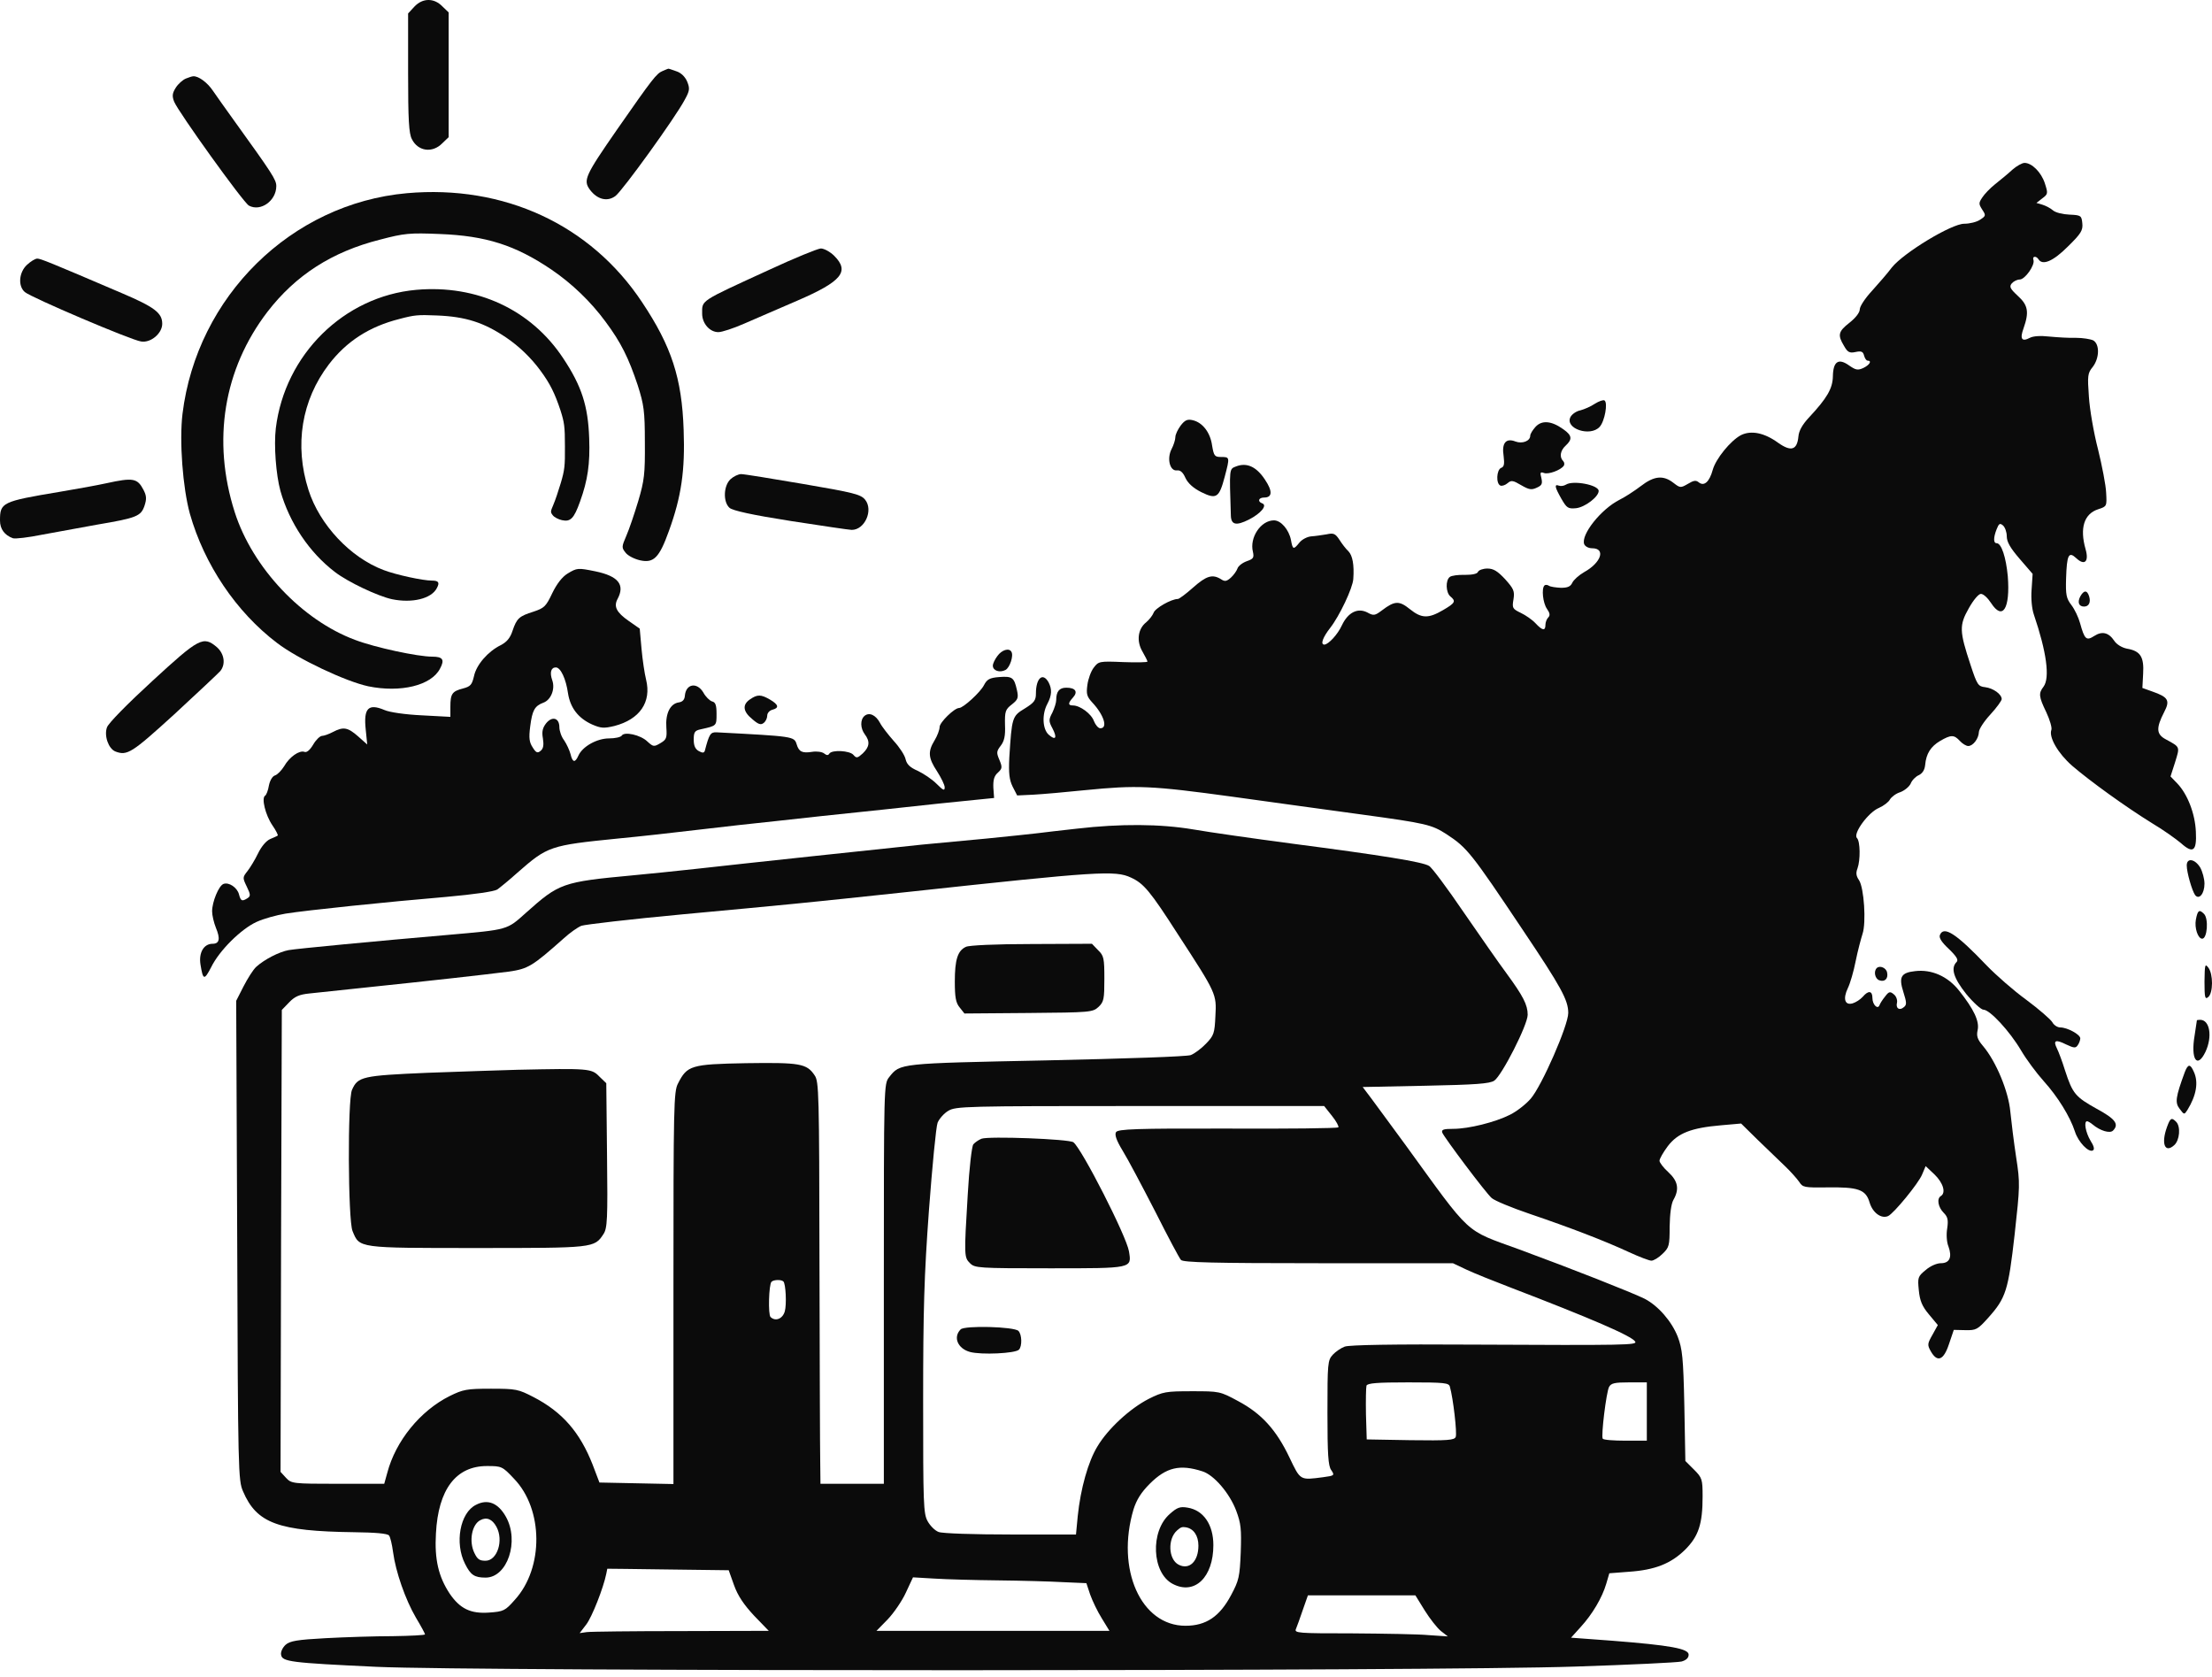
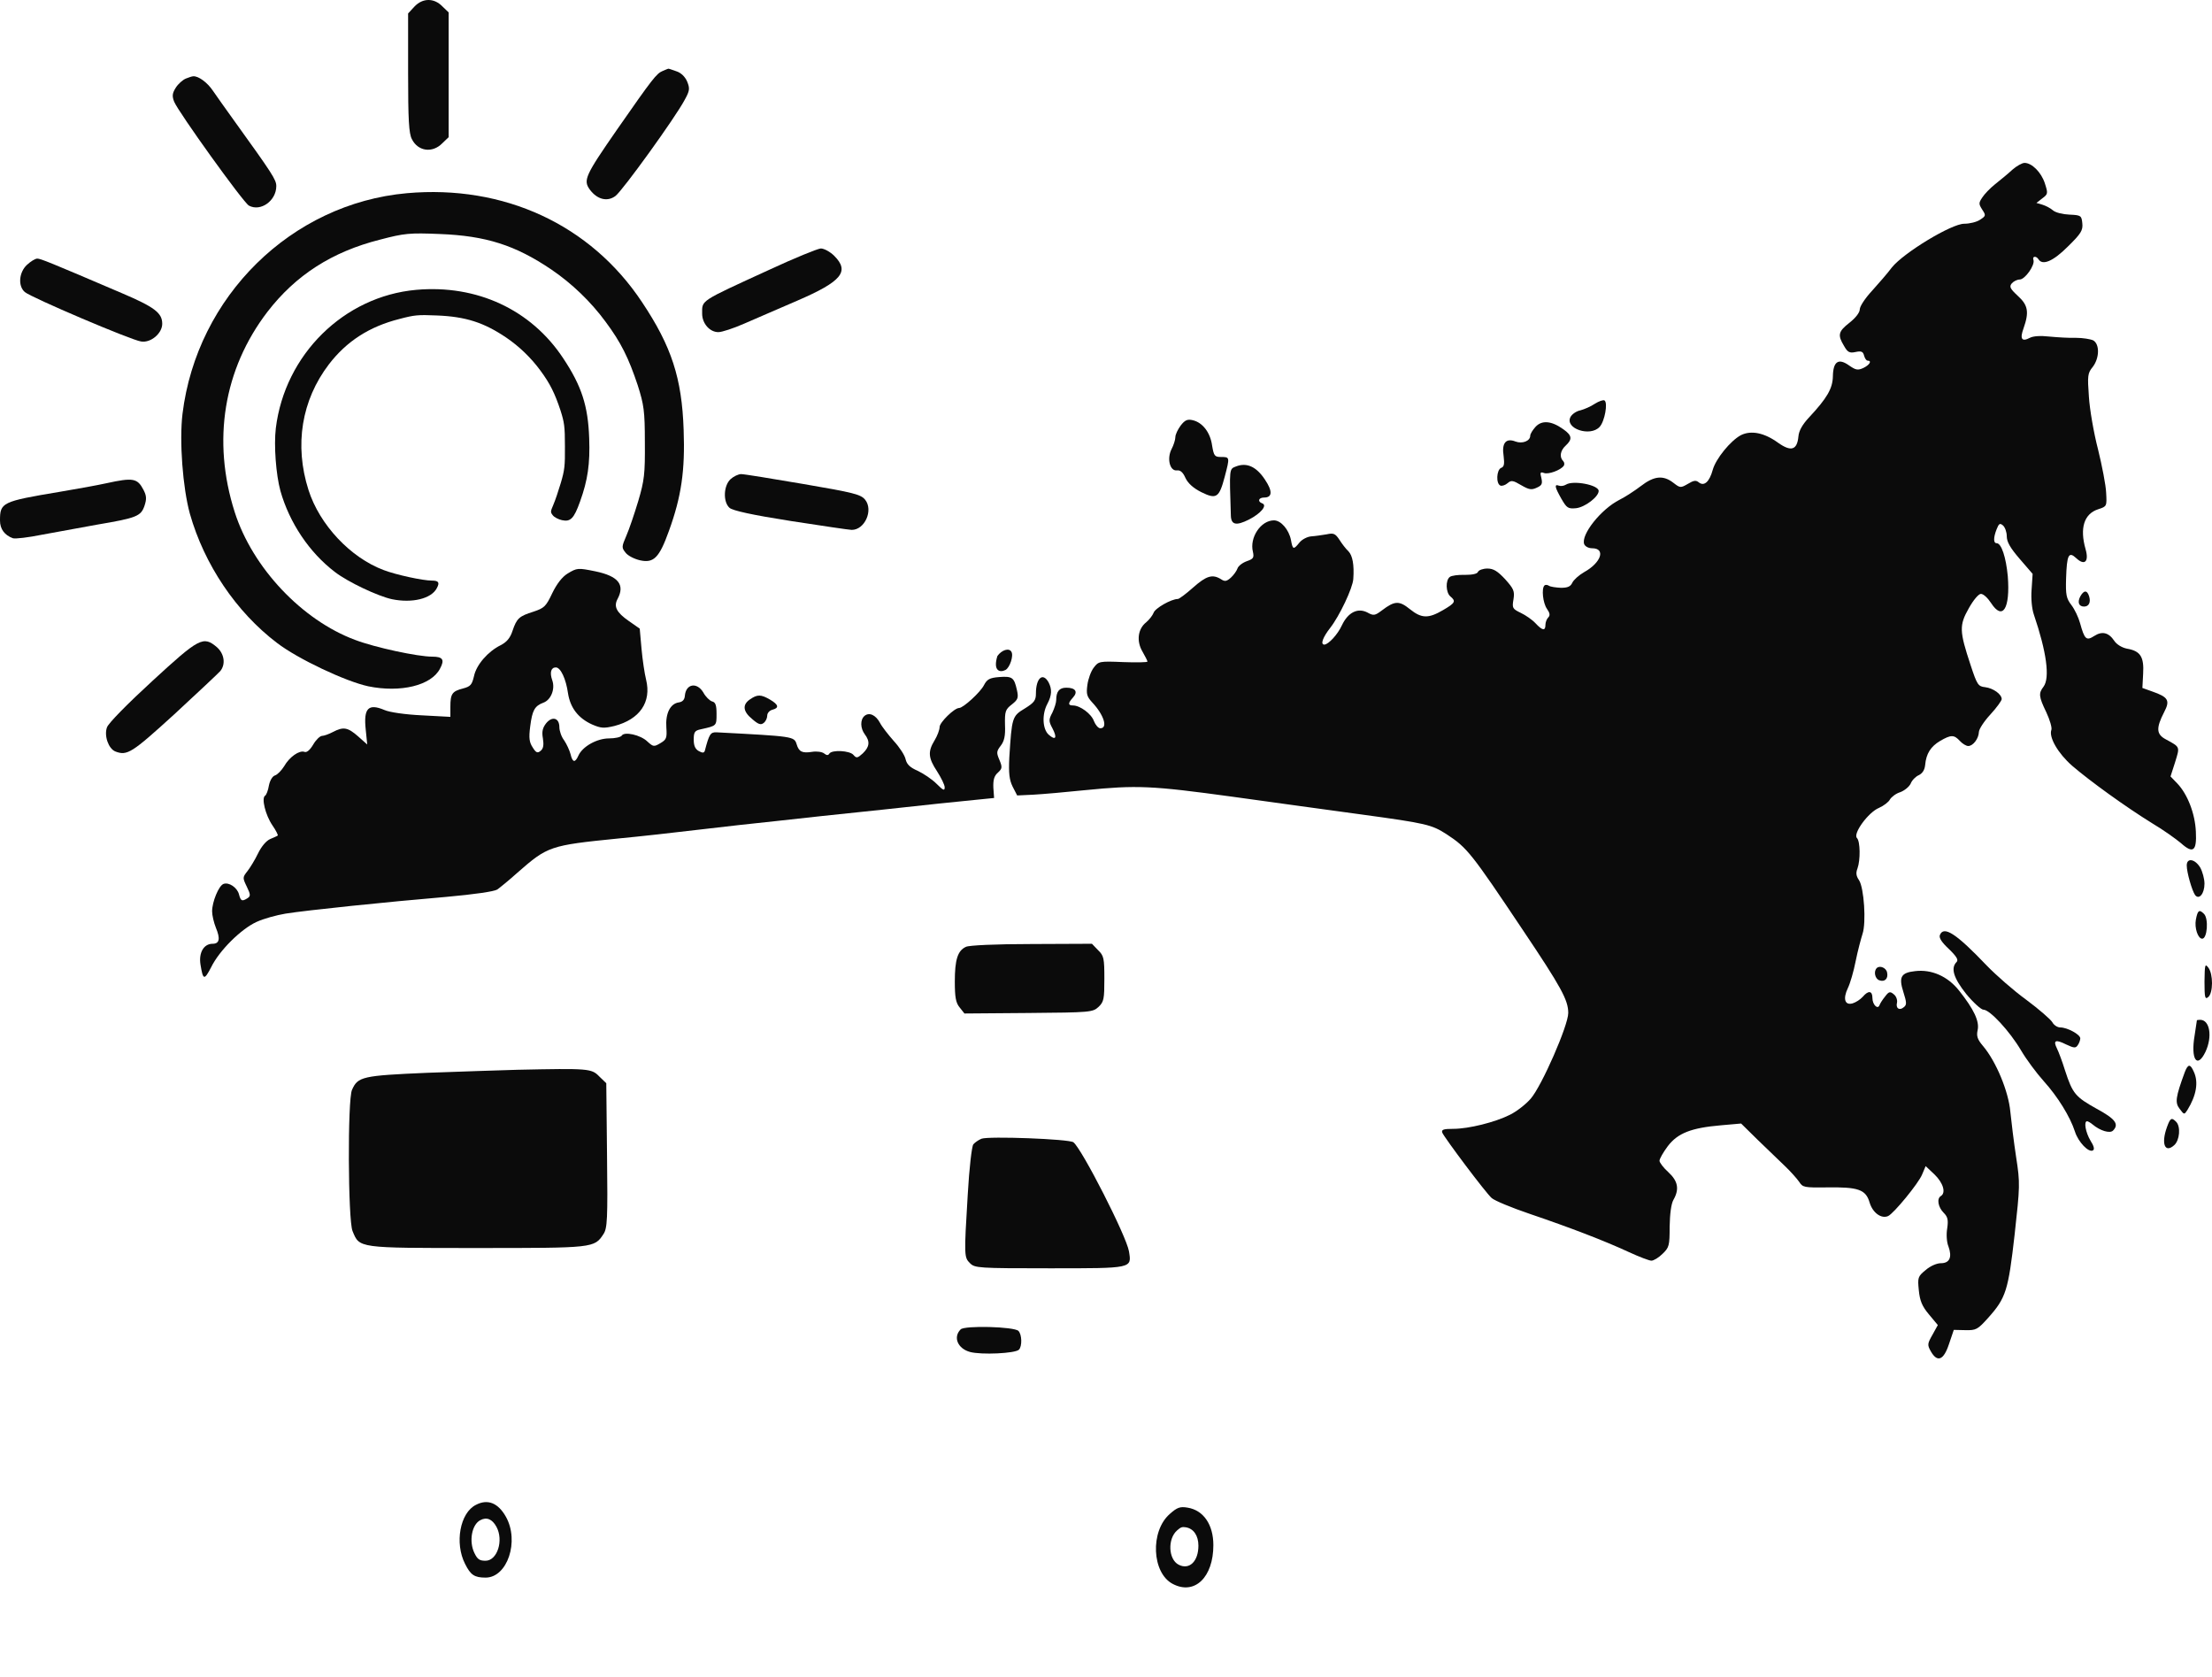
<svg xmlns="http://www.w3.org/2000/svg" width="153" height="116" viewBox="0 0 153 116" fill="none">
  <path d="M28.666 0.456L28.228 0.93V5.032C28.228 8.293 28.281 9.24 28.491 9.626C28.912 10.467 29.911 10.608 30.595 9.906L31.033 9.486V5.173V0.859L30.595 0.439C30.016 -0.158 29.227 -0.14 28.666 0.456Z" fill="#0B0B0B" />
  <path d="M45.831 4.91C45.41 5.085 45.147 5.418 42.693 8.942C40.466 12.151 40.326 12.466 40.799 13.115C41.308 13.799 42.009 13.974 42.57 13.553C43.061 13.185 46.708 8.136 47.357 6.908C47.707 6.277 47.725 6.12 47.532 5.646C47.392 5.313 47.111 5.032 46.778 4.927C46.48 4.822 46.234 4.734 46.217 4.752C46.199 4.752 46.042 4.822 45.831 4.91Z" fill="#0B0B0B" />
  <path d="M12.851 5.435C12.641 5.523 12.325 5.803 12.168 6.049C11.922 6.435 11.887 6.627 12.045 7.031C12.325 7.732 16.831 14.009 17.217 14.219C18.024 14.658 19.111 13.886 19.111 12.869C19.111 12.431 18.848 12.027 16.183 8.328C15.622 7.557 14.973 6.627 14.728 6.277C14.342 5.698 13.711 5.242 13.36 5.277C13.29 5.277 13.062 5.347 12.851 5.435Z" fill="#0B0B0B" />
  <path d="M139.19 11.738C138.892 12.019 138.349 12.457 137.998 12.738C137.648 13.018 137.244 13.439 137.104 13.667C136.859 14.035 136.859 14.105 137.104 14.491C137.367 14.894 137.367 14.929 136.964 15.192C136.736 15.35 136.245 15.473 135.859 15.473C134.983 15.473 131.686 17.472 130.862 18.489C130.564 18.892 129.933 19.611 129.477 20.119C129.004 20.628 128.636 21.189 128.636 21.399C128.636 21.61 128.355 21.978 127.934 22.311C127.145 22.924 127.093 23.17 127.549 23.924C127.794 24.362 127.934 24.432 128.338 24.345C128.741 24.257 128.864 24.309 128.934 24.59C128.986 24.783 129.091 24.941 129.179 24.941C129.495 24.941 129.319 25.239 128.881 25.449C128.495 25.625 128.355 25.589 127.899 25.274C127.163 24.748 126.795 24.993 126.777 26.028C126.76 26.869 126.374 27.536 125.111 28.886C124.673 29.359 124.428 29.78 124.393 30.183C124.305 31.13 123.884 31.253 122.99 30.621C122.026 29.92 121.114 29.745 120.413 30.095C119.694 30.481 118.677 31.726 118.466 32.497C118.239 33.322 117.87 33.655 117.502 33.357C117.309 33.199 117.152 33.216 116.748 33.462C116.24 33.76 116.205 33.742 115.749 33.392C115.048 32.848 114.416 32.901 113.487 33.62C113.049 33.953 112.4 34.373 112.014 34.566C110.734 35.215 109.332 36.986 109.577 37.635C109.647 37.792 109.875 37.915 110.121 37.915C111.085 37.915 110.752 38.914 109.577 39.563C109.209 39.774 108.841 40.107 108.753 40.3C108.63 40.563 108.438 40.65 107.964 40.65C107.614 40.633 107.245 40.58 107.14 40.51C107.035 40.44 106.895 40.422 106.825 40.492C106.614 40.703 106.719 41.702 107 42.105C107.21 42.404 107.228 42.561 107.088 42.702C106.982 42.807 106.895 43.035 106.895 43.21C106.895 43.648 106.684 43.613 106.211 43.105C105.983 42.859 105.527 42.544 105.194 42.386C104.615 42.105 104.58 42.053 104.686 41.439C104.773 40.878 104.703 40.72 104.107 40.054C103.581 39.493 103.3 39.318 102.88 39.318C102.582 39.318 102.284 39.423 102.231 39.546C102.178 39.686 101.845 39.756 101.319 39.756C100.863 39.739 100.39 39.809 100.285 39.896C99.969 40.124 100.004 40.983 100.32 41.246C100.723 41.58 100.653 41.702 99.811 42.193C98.794 42.789 98.321 42.772 97.515 42.123C96.778 41.527 96.463 41.544 95.586 42.211C95.095 42.579 95.007 42.596 94.569 42.351C93.903 42.018 93.237 42.351 92.816 43.245C92.518 43.894 91.886 44.56 91.606 44.578C91.308 44.578 91.501 44.069 92.009 43.42C92.64 42.614 93.57 40.668 93.605 40.037C93.675 39.055 93.552 38.424 93.272 38.126C93.096 37.968 92.816 37.599 92.64 37.319C92.36 36.898 92.237 36.846 91.764 36.951C91.448 37.003 90.975 37.074 90.712 37.091C90.431 37.109 90.063 37.301 89.888 37.512C89.467 38.038 89.414 38.02 89.292 37.337C89.151 36.635 88.608 35.986 88.117 35.986C87.205 35.986 86.416 37.179 86.662 38.161C86.749 38.564 86.697 38.651 86.241 38.809C85.943 38.914 85.645 39.142 85.592 39.318C85.54 39.476 85.329 39.774 85.136 39.949C84.838 40.212 84.716 40.23 84.453 40.054C83.856 39.686 83.436 39.826 82.524 40.633C82.033 41.071 81.559 41.422 81.472 41.422C81.016 41.422 79.876 42.07 79.789 42.386C79.719 42.561 79.491 42.859 79.28 43.035C78.702 43.491 78.597 44.332 79.017 45.051C79.21 45.384 79.368 45.7 79.368 45.752C79.368 45.805 78.614 45.822 77.685 45.787C76.037 45.717 75.984 45.735 75.651 46.173C75.458 46.419 75.265 46.962 75.213 47.365C75.125 47.997 75.177 48.172 75.546 48.575C76.352 49.434 76.65 50.364 76.107 50.364C75.966 50.364 75.774 50.136 75.668 49.873C75.493 49.364 74.704 48.786 74.213 48.786C73.863 48.786 73.863 48.628 74.213 48.242C74.581 47.839 74.389 47.558 73.757 47.558C73.266 47.558 73.056 47.821 73.056 48.417C73.056 48.593 72.933 48.978 72.793 49.276C72.53 49.767 72.53 49.873 72.793 50.364C73.144 51.03 73.021 51.24 72.53 50.802C72.109 50.416 72.057 49.399 72.442 48.68C72.758 48.084 72.775 47.663 72.53 47.19C72.127 46.471 71.653 46.892 71.653 47.962C71.653 48.435 71.531 48.593 70.882 48.996C70.005 49.522 69.988 49.61 69.812 52.38C69.76 53.484 69.812 53.923 70.04 54.396L70.356 55.01L71.478 54.957C72.109 54.922 73.722 54.782 75.072 54.642C78.632 54.291 79.613 54.326 85.242 55.097C88.047 55.483 92.062 56.044 94.166 56.325C98.654 56.938 99.022 57.026 100.057 57.692C101.477 58.622 101.758 58.972 105.334 64.32C107.982 68.265 108.473 69.159 108.473 70.053C108.473 70.912 106.649 75.085 105.878 75.979C105.545 76.365 104.913 76.856 104.458 77.084C103.423 77.61 101.582 78.066 100.513 78.066C99.846 78.066 99.689 78.118 99.759 78.329C99.917 78.697 102.757 82.484 103.178 82.852C103.371 83.028 104.545 83.518 105.79 83.939C108.63 84.903 110.997 85.815 112.663 86.587C113.382 86.92 114.083 87.183 114.223 87.183C114.381 87.183 114.732 86.972 114.995 86.709C115.451 86.271 115.486 86.148 115.486 84.833C115.503 83.939 115.591 83.255 115.749 82.975C116.17 82.239 116.064 81.677 115.398 81.064C115.065 80.766 114.785 80.397 114.785 80.275C114.785 80.135 115.048 79.679 115.363 79.258C116.047 78.364 116.976 77.996 119.045 77.82L120.43 77.698L121.587 78.837C122.236 79.468 123.078 80.275 123.463 80.643C123.849 81.011 124.287 81.502 124.445 81.73C124.691 82.116 124.796 82.133 126.339 82.116C128.53 82.081 129.056 82.256 129.319 83.168C129.53 83.869 130.126 84.307 130.599 84.097C130.985 83.922 132.703 81.835 132.949 81.222L133.194 80.643L133.808 81.222C134.404 81.8 134.614 82.484 134.246 82.712C133.948 82.887 134.053 83.483 134.439 83.869C134.72 84.15 134.772 84.36 134.684 84.956C134.614 85.359 134.649 85.92 134.772 86.201C135.035 86.937 134.86 87.358 134.246 87.358C133.966 87.358 133.51 87.551 133.194 87.832C132.651 88.27 132.633 88.358 132.721 89.234C132.791 89.953 132.949 90.339 133.422 90.9L134.036 91.636L133.668 92.302C133.317 92.916 133.299 93.004 133.545 93.442C134.001 94.249 134.439 94.073 134.807 92.951L135.14 91.969L135.929 91.987C136.683 92.004 136.788 91.952 137.525 91.128C138.752 89.76 138.91 89.234 139.348 85.377C139.716 82.028 139.734 81.835 139.453 80.029C139.296 78.995 139.12 77.575 139.05 76.873C138.927 75.488 138.068 73.402 137.157 72.332C136.771 71.876 136.701 71.649 136.788 71.245C136.929 70.632 136.525 69.79 135.509 68.51C134.72 67.511 133.597 67.02 132.458 67.16C131.493 67.265 131.318 67.563 131.651 68.598C131.879 69.317 131.897 69.492 131.686 69.65C131.388 69.913 131.108 69.737 131.213 69.334C131.248 69.159 131.16 68.896 131.003 68.773C130.74 68.545 130.652 68.563 130.389 68.913C130.214 69.124 130.038 69.404 130.003 69.51C129.88 69.843 129.512 69.475 129.512 69.019C129.512 68.51 129.232 68.475 128.846 68.931C128.671 69.124 128.373 69.317 128.145 69.387C127.601 69.545 127.461 69.071 127.812 68.335C127.969 68.019 128.215 67.178 128.355 66.459C128.495 65.757 128.723 64.916 128.828 64.583C129.091 63.811 128.934 61.392 128.583 60.866C128.39 60.585 128.355 60.375 128.478 60.059C128.688 59.481 128.671 58.183 128.443 57.955C128.145 57.657 129.232 56.167 129.968 55.869C130.284 55.729 130.634 55.466 130.722 55.29C130.827 55.115 131.143 54.87 131.441 54.782C131.721 54.677 132.055 54.414 132.16 54.186C132.247 53.958 132.51 53.695 132.721 53.607C132.966 53.484 133.124 53.257 133.159 52.906C133.229 52.117 133.545 51.626 134.194 51.24C134.947 50.802 135.158 50.802 135.561 51.24C135.736 51.433 135.999 51.591 136.14 51.591C136.473 51.591 136.859 51.082 136.876 50.627C136.876 50.434 137.227 49.89 137.665 49.417C138.103 48.943 138.454 48.452 138.454 48.347C138.454 48.014 137.875 47.593 137.314 47.523C136.824 47.471 136.753 47.365 136.298 45.98C135.526 43.648 135.509 43.245 136.175 42.07C136.508 41.474 136.859 41.071 137.016 41.071C137.192 41.071 137.49 41.352 137.718 41.702C138.524 42.947 139.05 42.088 138.875 39.844C138.752 38.546 138.437 37.565 138.103 37.565C137.875 37.565 137.875 37.179 138.103 36.6C138.261 36.197 138.331 36.162 138.542 36.337C138.682 36.46 138.805 36.793 138.805 37.091C138.805 37.477 139.05 37.898 139.699 38.651L140.593 39.686L140.523 40.755C140.47 41.404 140.541 42.105 140.681 42.509C141.557 45.086 141.803 46.874 141.347 47.488C140.996 47.944 141.014 48.172 141.54 49.259C141.785 49.785 141.943 50.328 141.891 50.469C141.698 50.977 142.346 52.099 143.328 52.958C144.573 54.028 147.028 55.799 148.869 56.938C149.64 57.394 150.517 58.026 150.85 58.306C151.691 59.06 151.954 58.867 151.884 57.517C151.832 56.272 151.306 54.922 150.604 54.186L150.131 53.695L150.447 52.713C150.78 51.626 150.815 51.678 149.815 51.135C149.149 50.784 149.114 50.364 149.693 49.241C150.114 48.435 149.973 48.207 148.869 47.821L148.185 47.576L148.237 46.594C148.308 45.419 148.045 45.016 147.115 44.858C146.765 44.788 146.397 44.56 146.239 44.315C145.853 43.736 145.397 43.631 144.854 43.981C144.31 44.332 144.187 44.227 143.872 43.087C143.767 42.702 143.504 42.141 143.276 41.843C142.925 41.387 142.872 41.141 142.907 40.002C142.96 38.371 143.083 38.108 143.609 38.599C144.187 39.142 144.503 38.844 144.257 37.985C143.837 36.513 144.152 35.531 145.134 35.215C145.73 35.022 145.73 35.005 145.678 34.075C145.66 33.567 145.397 32.217 145.117 31.077C144.819 29.938 144.538 28.29 144.485 27.43C144.38 25.993 144.398 25.8 144.748 25.379C145.222 24.765 145.239 23.801 144.783 23.538C144.591 23.45 144.065 23.363 143.591 23.363C143.135 23.38 142.311 23.328 141.75 23.275C141.137 23.205 140.628 23.24 140.4 23.363C139.839 23.661 139.699 23.433 139.962 22.714C140.365 21.574 140.278 21.101 139.559 20.452C139.033 19.961 138.963 19.821 139.155 19.593C139.278 19.453 139.524 19.33 139.699 19.33C140.067 19.33 140.786 18.313 140.646 17.963C140.558 17.717 140.839 17.682 140.996 17.927C141.277 18.383 142.013 18.068 143.03 17.051C143.942 16.157 144.082 15.929 144.03 15.438C143.977 14.912 143.942 14.877 143.135 14.842C142.68 14.824 142.171 14.701 141.996 14.544C141.838 14.403 141.505 14.228 141.277 14.158L140.856 14.035L141.259 13.72C141.663 13.422 141.663 13.369 141.435 12.668C141.189 11.914 140.541 11.265 140.032 11.265C139.874 11.265 139.489 11.475 139.19 11.738Z" fill="#0B0B0B" />
  <path d="M28.14 13.361C20.145 14.079 13.623 20.496 12.624 28.614C12.396 30.508 12.641 33.734 13.132 35.522C14.131 39.046 16.341 42.325 19.163 44.464C20.601 45.569 23.915 47.129 25.475 47.462C27.702 47.918 29.841 47.41 30.437 46.235C30.77 45.621 30.63 45.411 29.894 45.411C28.894 45.411 25.949 44.78 24.564 44.254C20.882 42.886 17.463 39.257 16.235 35.417C14.657 30.473 15.464 25.528 18.497 21.566C20.443 19.041 22.951 17.411 26.299 16.569C27.965 16.131 28.333 16.096 30.42 16.183C33.611 16.306 35.644 16.955 38.134 18.638C39.554 19.602 40.869 20.865 41.886 22.25C42.956 23.687 43.482 24.757 44.113 26.651C44.534 27.983 44.604 28.404 44.604 30.595C44.621 32.77 44.569 33.225 44.148 34.645C43.885 35.522 43.517 36.609 43.324 37.047C42.991 37.819 42.991 37.872 43.271 38.222C43.429 38.433 43.885 38.661 44.271 38.748C45.217 38.959 45.603 38.573 46.269 36.714C47.129 34.347 47.392 32.542 47.286 29.719C47.164 26.142 46.445 23.95 44.411 20.9C40.852 15.535 34.855 12.764 28.14 13.361Z" fill="#0B0B0B" />
  <path d="M28.781 20.045C23.781 20.496 19.703 24.522 19.078 29.614C18.936 30.802 19.089 32.826 19.396 33.948C20.021 36.159 21.402 38.216 23.167 39.558C24.066 40.251 26.139 41.23 27.114 41.439C28.507 41.725 29.844 41.406 30.217 40.669C30.425 40.284 30.337 40.152 29.877 40.152C29.252 40.152 27.41 39.756 26.544 39.426C24.242 38.568 22.104 36.291 21.337 33.882C20.35 30.78 20.854 27.679 22.751 25.193C23.968 23.609 25.535 22.586 27.63 22.058C28.671 21.783 28.901 21.761 30.206 21.816C32.201 21.893 33.473 22.3 35.03 23.356C35.918 23.961 36.74 24.753 37.376 25.622C38.045 26.524 38.374 27.195 38.769 28.383C39.032 29.218 39.075 29.483 39.075 30.858C39.086 32.221 39.053 32.507 38.79 33.398C38.626 33.948 38.396 34.63 38.275 34.905C38.067 35.389 38.067 35.422 38.242 35.642C38.341 35.774 38.626 35.917 38.867 35.972C39.459 36.104 39.7 35.862 40.117 34.696C40.654 33.211 40.819 32.078 40.753 30.308C40.676 28.064 40.227 26.689 38.955 24.775C36.729 21.409 32.98 19.671 28.781 20.045Z" fill="#0B0B0B" />
  <path d="M53.212 18.656C48.356 20.882 48.566 20.742 48.566 21.689C48.566 22.373 49.092 22.969 49.688 22.969C49.934 22.969 50.74 22.706 51.494 22.373C52.248 22.04 53.896 21.338 55.141 20.795C58.227 19.462 58.788 18.778 57.701 17.691C57.42 17.411 56.999 17.183 56.772 17.183C56.544 17.2 54.948 17.849 53.212 18.656Z" fill="#0B0B0B" />
  <path d="M1.858 18.322C1.315 18.83 1.227 19.777 1.718 20.198C2.139 20.566 9.082 23.529 9.766 23.617C10.432 23.722 11.221 23.056 11.221 22.39C11.221 21.636 10.678 21.232 8.416 20.268C3.419 18.129 2.805 17.884 2.577 17.884C2.437 17.884 2.121 18.076 1.858 18.322Z" fill="#0B0B0B" />
  <path d="M110.314 27.921C110.033 28.114 109.577 28.307 109.314 28.377C109.034 28.429 108.736 28.64 108.63 28.833C108.21 29.639 109.998 30.235 110.647 29.517C110.997 29.131 111.225 27.851 110.98 27.693C110.892 27.64 110.594 27.746 110.314 27.921Z" fill="#0B0B0B" />
  <path d="M81.665 29.429C81.472 29.692 81.297 30.043 81.297 30.235C81.297 30.411 81.174 30.796 81.034 31.059C80.701 31.708 80.911 32.585 81.402 32.532C81.63 32.497 81.823 32.655 81.998 33.058C82.173 33.426 82.541 33.76 83.103 34.04C84.137 34.548 84.33 34.426 84.716 32.953C85.066 31.62 85.066 31.603 84.47 31.603C84.014 31.603 83.962 31.533 83.839 30.814C83.716 29.902 83.173 29.218 82.506 29.061C82.138 28.973 81.963 29.043 81.665 29.429Z" fill="#0B0B0B" />
  <path d="M106.211 29.517C106.018 29.728 105.843 30.008 105.843 30.131C105.843 30.499 105.299 30.709 104.826 30.534C104.16 30.271 103.861 30.639 104.002 31.534C104.072 32.094 104.037 32.287 103.826 32.358C103.511 32.498 103.458 33.462 103.791 33.585C103.897 33.62 104.124 33.55 104.282 33.41C104.528 33.199 104.65 33.217 105.212 33.55C105.755 33.865 105.93 33.9 106.299 33.725C106.649 33.567 106.702 33.462 106.614 33.059C106.509 32.673 106.544 32.62 106.789 32.708C107.088 32.831 107.947 32.515 108.157 32.217C108.227 32.13 108.21 31.972 108.122 31.884C107.841 31.604 107.929 31.148 108.297 30.815C108.771 30.376 108.736 30.113 108.14 29.692C107.315 29.096 106.649 29.044 106.211 29.517Z" fill="#0B0B0B" />
  <path d="M50.53 33.138C50.039 33.594 50.004 34.716 50.46 35.119C50.67 35.312 52.02 35.61 54.703 36.031C56.859 36.364 58.753 36.645 58.911 36.645C59.822 36.645 60.418 35.277 59.84 34.558C59.542 34.19 59.051 34.067 55.562 33.471C53.405 33.103 51.477 32.787 51.266 32.787C51.073 32.787 50.74 32.945 50.53 33.138Z" fill="#0B0B0B" />
  <path d="M7.364 33.418C6.733 33.558 5.277 33.821 4.12 34.014C0.123 34.681 0 34.751 0 35.995C0 36.592 0.316 37.012 0.894 37.223C1.052 37.275 1.964 37.17 2.91 36.977C3.875 36.802 5.593 36.486 6.75 36.276C9.45 35.82 9.748 35.697 9.994 34.979C10.152 34.505 10.134 34.277 9.924 33.874C9.503 33.068 9.205 33.015 7.364 33.418Z" fill="#0B0B0B" />
  <path d="M85.505 32.252C85.014 32.445 85.031 32.34 85.136 35.653C85.154 36.302 85.505 36.372 86.381 35.934C87.205 35.513 87.679 34.952 87.311 34.812C86.96 34.689 87.048 34.408 87.433 34.408C88.012 34.408 88.029 33.97 87.503 33.181C86.907 32.27 86.241 31.971 85.505 32.252Z" fill="#0B0B0B" />
  <path d="M108.315 33.515C108.175 33.602 107.964 33.637 107.824 33.585C107.491 33.462 107.543 33.69 107.999 34.496C108.367 35.128 108.455 35.198 109.016 35.145C109.63 35.075 110.577 34.356 110.577 33.953C110.577 33.532 108.806 33.199 108.315 33.515Z" fill="#0B0B0B" />
  <path d="M39.252 39.669C38.884 39.897 38.516 40.37 38.2 41.019C37.762 41.948 37.639 42.053 36.903 42.299C35.904 42.614 35.746 42.755 35.448 43.631C35.29 44.122 35.045 44.403 34.641 44.613C33.747 45.051 32.941 45.981 32.783 46.77C32.643 47.348 32.555 47.471 32.029 47.611C31.275 47.804 31.152 47.979 31.152 48.873V49.575L29.189 49.47C28.049 49.417 26.944 49.259 26.594 49.102C25.472 48.628 25.139 48.979 25.296 50.452L25.401 51.486L24.77 50.925C24.051 50.294 23.753 50.241 23.017 50.627C22.754 50.767 22.403 50.89 22.281 50.89C22.14 50.89 21.86 51.153 21.667 51.486C21.439 51.872 21.211 52.065 21.053 51.994C20.703 51.872 20.019 52.345 19.651 52.994C19.475 53.274 19.195 53.572 19.019 53.625C18.844 53.678 18.669 53.976 18.599 54.326C18.546 54.659 18.423 54.975 18.336 55.028C18.073 55.185 18.353 56.36 18.844 57.079C19.09 57.43 19.247 57.763 19.212 57.78C19.177 57.815 18.932 57.921 18.686 58.026C18.406 58.148 18.073 58.552 17.845 59.025C17.634 59.464 17.301 60.007 17.108 60.252C16.775 60.673 16.775 60.708 17.073 61.322C17.336 61.865 17.336 61.971 17.126 62.111C16.74 62.356 16.652 62.321 16.53 61.848C16.407 61.375 15.828 60.989 15.46 61.129C15.127 61.252 14.671 62.374 14.671 63.023C14.671 63.303 14.794 63.812 14.934 64.162C15.25 64.916 15.18 65.267 14.706 65.267C14.093 65.267 13.742 65.88 13.865 66.687C14.04 67.792 14.128 67.809 14.601 66.897C15.162 65.74 16.67 64.25 17.739 63.759C18.23 63.531 19.125 63.286 19.756 63.181C21.176 62.953 26.734 62.374 30.889 62.023C32.818 61.848 34.168 61.655 34.396 61.515C34.589 61.375 35.22 60.866 35.781 60.358C37.885 58.517 38.025 58.464 42.724 57.991C44.214 57.85 46.739 57.57 48.335 57.377C49.93 57.184 52.332 56.921 53.682 56.781C55.032 56.623 58.346 56.273 61.046 55.992C63.746 55.694 66.586 55.396 67.358 55.326L68.76 55.185L68.708 54.467C68.69 53.941 68.76 53.66 69.023 53.432C69.322 53.152 69.339 53.064 69.129 52.556C68.918 52.065 68.918 51.959 69.216 51.574C69.462 51.258 69.549 50.89 69.514 50.136C69.497 49.207 69.532 49.066 69.988 48.716C70.409 48.383 70.461 48.26 70.338 47.716C70.146 46.857 70.023 46.752 69.111 46.822C68.445 46.875 68.27 46.98 68.059 47.383C67.814 47.874 66.621 48.961 66.341 48.961C66.008 48.961 64.991 49.961 64.991 50.276C64.991 50.469 64.833 50.89 64.64 51.205C64.167 51.977 64.202 52.415 64.816 53.344C65.096 53.783 65.342 54.274 65.342 54.449C65.342 54.712 65.236 54.659 64.781 54.204C64.465 53.888 63.886 53.502 63.483 53.309C62.957 53.081 62.729 52.871 62.642 52.52C62.589 52.24 62.221 51.679 61.818 51.24C61.432 50.802 60.993 50.241 60.871 49.996C60.573 49.435 60.117 49.242 59.801 49.505C59.486 49.768 59.503 50.364 59.819 50.785C60.187 51.276 60.152 51.644 59.678 52.1C59.31 52.433 59.24 52.45 59.03 52.205C58.784 51.907 57.539 51.837 57.364 52.117C57.276 52.257 57.171 52.24 56.996 52.1C56.856 51.994 56.487 51.942 56.172 51.994C55.488 52.1 55.26 51.994 55.102 51.468C54.927 50.925 54.91 50.925 49.562 50.644C49.141 50.627 49.053 50.767 48.755 51.907C48.703 52.082 48.598 52.082 48.335 51.942C48.089 51.802 47.984 51.574 47.984 51.153C47.984 50.627 48.054 50.522 48.475 50.434C49.579 50.188 49.562 50.206 49.562 49.364C49.562 48.768 49.492 48.558 49.246 48.505C49.089 48.453 48.808 48.19 48.65 47.892C48.212 47.155 47.44 47.278 47.37 48.12C47.353 48.383 47.212 48.54 46.95 48.575C46.353 48.663 46.02 49.347 46.09 50.311C46.143 51.048 46.09 51.153 45.67 51.398C45.231 51.661 45.179 51.644 44.775 51.276C44.302 50.82 43.18 50.574 43.005 50.872C42.934 50.977 42.549 51.065 42.128 51.065C41.286 51.065 40.287 51.626 40.006 52.257C39.779 52.766 39.603 52.748 39.463 52.152C39.393 51.889 39.2 51.468 39.025 51.205C38.832 50.96 38.691 50.539 38.691 50.294C38.691 49.645 38.2 49.505 37.78 50.013C37.534 50.329 37.464 50.592 37.552 51.065C37.622 51.521 37.587 51.767 37.394 51.924C37.184 52.1 37.078 52.065 36.85 51.696C36.605 51.328 36.57 51.03 36.675 50.224C36.815 49.136 36.973 48.821 37.587 48.593C38.113 48.4 38.411 47.646 38.2 47.05C38.008 46.507 38.113 46.156 38.446 46.156C38.779 46.156 39.147 46.945 39.288 47.944C39.445 48.944 39.989 49.663 40.953 50.101C41.567 50.364 41.76 50.381 42.496 50.206C44.249 49.75 45.074 48.558 44.688 46.998C44.583 46.577 44.442 45.63 44.372 44.858L44.249 43.473L43.495 42.947C42.636 42.351 42.444 41.948 42.706 41.44C43.25 40.44 42.777 39.844 41.181 39.511C39.971 39.266 39.919 39.266 39.252 39.669Z" fill="#0B0B0B" />
  <path d="M143.889 41.246C143.679 41.649 143.784 41.947 144.152 41.947C144.485 41.947 144.626 41.649 144.503 41.246C144.363 40.79 144.135 40.808 143.889 41.246Z" fill="#0B0B0B" />
  <path d="M10.537 47.094C8.837 48.654 7.487 50.022 7.399 50.302C7.188 50.881 7.504 51.775 7.977 51.968C8.801 52.283 9.117 52.073 12.063 49.391C13.676 47.9 15.096 46.568 15.236 46.41C15.622 45.937 15.517 45.218 15.008 44.762C14.061 43.955 13.781 44.113 10.537 47.094Z" fill="#0B0B0B" />
-   <path d="M68.988 45.367C68.813 45.595 68.673 45.893 68.673 46.033C68.673 46.384 69.146 46.541 69.549 46.331C69.847 46.173 70.128 45.332 69.953 45.069C69.795 44.788 69.286 44.946 68.988 45.367Z" fill="#0B0B0B" />
+   <path d="M68.988 45.367C68.673 46.384 69.146 46.541 69.549 46.331C69.847 46.173 70.128 45.332 69.953 45.069C69.795 44.788 69.286 44.946 68.988 45.367Z" fill="#0B0B0B" />
  <path d="M51.876 48.365C51.333 48.733 51.385 49.206 52.034 49.732C52.455 50.1 52.63 50.153 52.823 49.995C52.963 49.89 53.068 49.662 53.068 49.487C53.068 49.311 53.226 49.136 53.419 49.084C53.91 48.961 53.857 48.733 53.261 48.382C52.63 48.014 52.385 48.014 51.876 48.365Z" fill="#0B0B0B" />
  <path d="M66.814 65.478C66.236 65.741 66.043 66.372 66.043 67.88C66.043 68.967 66.113 69.353 66.376 69.668L66.709 70.089L71.145 70.054C75.44 70.019 75.581 70.001 75.984 69.633C76.352 69.282 76.387 69.09 76.387 67.687C76.387 66.267 76.352 66.091 75.949 65.706L75.528 65.267L71.355 65.285C68.865 65.285 67.025 65.373 66.814 65.478Z" fill="#0B0B0B" />
  <path d="M35.798 73.981C34.641 74.016 31.818 74.104 29.539 74.191C25.068 74.384 24.753 74.454 24.349 75.366C24.034 76.032 24.069 84.378 24.384 85.132C24.875 86.324 24.7 86.307 32.993 86.307C41.076 86.307 41.111 86.307 41.742 85.342C42.005 84.939 42.04 84.343 41.987 79.907L41.935 74.91L41.444 74.437C40.918 73.893 40.708 73.876 35.798 73.981Z" fill="#0B0B0B" />
  <path d="M67.884 78.751C67.673 78.838 67.428 79.014 67.323 79.136C67.218 79.277 67.042 80.749 66.937 82.608C66.674 86.903 66.692 86.956 67.095 87.359C67.428 87.692 67.673 87.71 72.6 87.71C78.368 87.71 78.281 87.728 78.088 86.535C77.913 85.483 74.844 79.469 74.248 78.996C73.968 78.768 68.357 78.558 67.884 78.751Z" fill="#0B0B0B" />
  <path d="M66.446 91.935C65.902 92.479 66.253 93.268 67.095 93.496C67.866 93.706 70.216 93.601 70.478 93.338C70.706 93.11 70.689 92.286 70.443 92.04C70.145 91.742 66.709 91.654 66.446 91.935Z" fill="#0B0B0B" />
-   <path d="M74.477 57.307C77.51 56.956 80.244 56.974 82.541 57.36C83.646 57.553 86.714 57.99 89.361 58.341C95.549 59.148 98.407 59.604 98.847 59.884C99.04 59.989 100.109 61.428 101.231 63.076C102.354 64.706 103.686 66.617 104.194 67.301C105.351 68.879 105.667 69.492 105.667 70.176C105.667 70.877 103.88 74.383 103.354 74.735C103.038 74.945 102.056 75.015 98.602 75.085L94.254 75.173L94.85 75.962C95.165 76.401 96.253 77.856 97.234 79.205C101.828 85.535 101.249 85.009 105.054 86.394C108.77 87.761 112.855 89.374 113.75 89.813C114.697 90.304 115.626 91.373 116.047 92.443C116.363 93.284 116.433 93.864 116.503 97.23L116.573 101.035L117.169 101.63C117.73 102.191 117.766 102.297 117.766 103.489C117.766 105.4 117.485 106.242 116.556 107.171C115.574 108.136 114.469 108.574 112.663 108.697L111.314 108.801L111.103 109.52C110.822 110.484 110.138 111.641 109.332 112.518L108.666 113.255L111.506 113.465C115.52 113.781 116.8 114.009 116.801 114.429C116.801 114.657 116.625 114.815 116.31 114.903C116.027 114.973 112.715 115.131 108.946 115.253C99.216 115.586 32.888 115.586 26.05 115.271C20.071 114.99 19.511 114.92 19.441 114.429C19.406 114.236 19.546 113.938 19.756 113.745C20.054 113.483 20.546 113.395 22.526 113.289C23.841 113.219 25.927 113.15 27.172 113.15C28.399 113.132 29.398 113.079 29.398 113.027C29.398 112.973 29.118 112.448 28.768 111.869C28.031 110.607 27.365 108.679 27.189 107.346C27.119 106.82 26.997 106.294 26.909 106.189C26.804 106.049 25.962 105.979 24.489 105.961C19.247 105.891 17.757 105.347 16.811 103.138C16.477 102.384 16.46 101.753 16.407 85.781L16.337 69.212L16.846 68.212C17.126 67.669 17.511 67.056 17.722 66.863C18.283 66.354 19.3 65.828 19.966 65.705C20.579 65.6 25.91 65.092 30.977 64.654C35.184 64.285 35.045 64.32 36.377 63.128C38.674 61.077 38.885 60.989 43.776 60.534C44.881 60.428 46.827 60.235 48.071 60.095C51.175 59.744 61.712 58.622 63.764 58.411C64.675 58.324 66.692 58.131 68.234 57.991C69.777 57.833 71.356 57.675 71.759 57.622C72.145 57.57 73.372 57.43 74.477 57.307ZM90.466 110.327L90.115 111.327C89.923 111.887 89.713 112.483 89.643 112.641C89.502 112.939 89.765 112.956 93.499 112.956C95.708 112.974 98.11 113.009 98.829 113.079L100.145 113.167L99.671 112.799C99.408 112.589 98.9 111.939 98.549 111.378L97.9 110.327H90.466ZM41.935 108.836C41.742 109.801 40.953 111.817 40.55 112.343L40.094 112.939L40.585 112.869C40.848 112.834 43.776 112.799 47.108 112.799L53.174 112.782L52.156 111.73C51.455 110.976 51.035 110.362 50.772 109.625L50.403 108.591L46.213 108.538C43.899 108.503 42.023 108.486 42.005 108.486C42.005 108.486 41.97 108.643 41.935 108.836ZM62.659 110.134C62.396 110.713 61.817 111.554 61.397 111.993L60.625 112.782H76.738L76.212 111.922C75.914 111.449 75.563 110.712 75.405 110.274L75.143 109.485L73.529 109.415C72.635 109.363 70.619 109.31 69.023 109.292C67.428 109.275 65.465 109.222 64.641 109.169L63.15 109.082L62.659 110.134ZM83.173 101.753C81.612 101.245 80.665 101.473 79.525 102.613C78.93 103.209 78.614 103.717 78.403 104.383C77.176 108.521 78.912 112.431 81.998 112.431C83.418 112.431 84.364 111.799 85.153 110.309C85.697 109.292 85.75 109.047 85.82 107.346C85.873 105.751 85.838 105.365 85.505 104.471C85.049 103.261 83.962 101.999 83.173 101.753ZM33.677 101.385C31.538 101.385 30.311 102.999 30.153 106.049C30.048 107.837 30.328 109.03 31.1 110.204C31.818 111.256 32.555 111.607 33.817 111.519C34.834 111.449 34.939 111.396 35.605 110.642C37.622 108.433 37.587 104.365 35.553 102.261C34.747 101.402 34.694 101.385 33.677 101.385ZM78.859 76.488C66.709 76.488 66.113 76.506 65.587 76.822C65.289 76.997 64.956 77.382 64.851 77.645C64.745 77.925 64.483 80.643 64.255 83.676C63.922 88.235 63.852 90.55 63.852 96.914C63.852 104.015 63.869 104.681 64.167 105.207C64.342 105.523 64.676 105.856 64.921 105.944C65.167 106.049 67.411 106.119 69.9 106.119H74.424L74.546 104.839C74.739 102.963 75.265 101.069 75.914 100.017C76.651 98.79 78.159 97.405 79.456 96.739C80.438 96.248 80.648 96.212 82.437 96.212C84.347 96.212 84.382 96.213 85.645 96.897C87.257 97.756 88.275 98.877 89.187 100.788C89.958 102.401 89.906 102.367 91.519 102.157C92.307 102.051 92.325 102.034 92.079 101.665C91.869 101.385 91.817 100.578 91.817 97.704C91.817 94.267 91.834 94.074 92.185 93.688C92.377 93.478 92.763 93.215 93.009 93.127C93.307 93.005 96.516 92.952 101.811 92.987C112.534 93.039 113.258 93.022 113.102 92.777C112.874 92.391 110.016 91.163 104.44 89.024C103.336 88.603 101.986 88.06 101.46 87.815L100.495 87.359H91.186C83.945 87.359 81.823 87.306 81.683 87.13C81.577 87.025 80.77 85.5 79.894 83.764C78.999 82.028 78 80.135 77.65 79.574C77.212 78.856 77.089 78.47 77.193 78.294C77.334 78.084 78.491 78.031 84.908 78.048C89.043 78.066 92.495 78.031 92.57 77.961C92.623 77.909 92.43 77.54 92.132 77.172L91.589 76.488H78.859ZM78.229 60.691C77.141 60.182 76.001 60.253 62.887 61.673C55.33 62.48 54.734 62.532 47.195 63.233C43.619 63.566 40.481 63.934 40.217 64.022C39.954 64.127 39.41 64.513 39.007 64.881C36.815 66.827 36.535 67.003 35.167 67.196C33.361 67.424 29.749 67.827 25.717 68.247C23.841 68.44 21.896 68.651 21.404 68.704C20.703 68.774 20.387 68.913 20.001 69.317L19.493 69.843L19.441 85.816L19.405 101.788L19.791 102.209C20.159 102.595 20.247 102.613 23.367 102.613H26.576L26.786 101.859C27.365 99.65 29.066 97.563 31.1 96.546C32.029 96.09 32.274 96.037 33.957 96.037C35.693 96.037 35.851 96.072 36.903 96.616C38.902 97.65 40.112 99.053 40.988 101.28L41.462 102.525L46.581 102.63V89.076C46.581 76.527 46.599 75.472 46.897 74.928C47.528 73.683 47.791 73.595 51.596 73.525C55.312 73.472 55.803 73.543 56.347 74.367C56.645 74.787 56.663 75.594 56.681 87.183C56.698 93.986 56.715 100.228 56.733 101.07L56.75 102.613H61.134V88.779C61.134 75.034 61.134 74.963 61.502 74.49C62.273 73.525 62.115 73.543 72.372 73.332C77.877 73.21 82.103 73.069 82.366 72.964C82.629 72.859 83.102 72.508 83.418 72.175C83.962 71.614 84.014 71.456 84.067 70.264C84.154 68.739 84.137 68.704 81.489 64.636C79.543 61.603 79.105 61.094 78.229 60.691ZM112.681 95.599C111.699 95.599 111.436 95.652 111.296 95.914C111.103 96.283 110.735 99.299 110.857 99.492C110.911 99.579 111.612 99.631 112.436 99.631H113.908V95.599H112.681ZM97.409 95.599C95.255 95.599 94.588 95.652 94.517 95.826C94.482 95.949 94.464 96.844 94.481 97.808L94.534 99.544L97.567 99.597C100.162 99.632 100.601 99.596 100.689 99.368C100.793 99.122 100.513 96.686 100.285 95.897C100.215 95.634 99.933 95.599 97.409 95.599ZM54.185 88.62C54.041 88.48 53.52 88.491 53.364 88.641C53.176 88.826 53.121 90.92 53.298 91.08C53.642 91.412 54.14 91.198 54.284 90.684C54.417 90.213 54.351 88.78 54.185 88.62Z" fill="#0B0B0B" />
  <path d="M32.923 104.068C33.729 103.647 34.449 103.928 34.992 104.892C35.939 106.575 35.097 109.1 33.589 109.1C32.818 109.1 32.554 108.925 32.169 108.154C31.433 106.716 31.818 104.611 32.923 104.068ZM34.339 105.587C34.046 105.05 33.658 104.894 33.224 105.128C32.628 105.431 32.421 106.604 32.817 107.406C33.025 107.836 33.167 107.934 33.583 107.934C34.396 107.934 34.849 106.526 34.339 105.587Z" fill="#0B0B0B" />
  <path d="M80.911 104.7C81.419 104.244 81.63 104.174 82.138 104.261C83.243 104.437 83.926 105.436 83.926 106.856C83.926 109.083 82.629 110.328 81.121 109.539C79.666 108.784 79.543 105.892 80.911 104.7ZM82.018 105.621C81.77 105.578 81.667 105.612 81.419 105.835C80.75 106.419 80.81 107.836 81.521 108.206C82.258 108.592 82.892 107.983 82.892 106.892C82.892 106.196 82.558 105.707 82.018 105.621Z" fill="#0B0B0B" />
  <path d="M151.253 59.849C151.253 60.34 151.621 61.602 151.832 61.9C152.112 62.251 152.48 61.795 152.48 61.111C152.48 60.778 152.34 60.27 152.182 59.989C151.814 59.393 151.253 59.306 151.253 59.849Z" fill="#0B0B0B" />
  <path d="M151.884 63.601C151.779 64.162 152.025 64.916 152.323 64.916C152.673 64.916 152.779 63.531 152.445 63.198C152.112 62.865 152.007 62.952 151.884 63.601Z" fill="#0B0B0B" />
  <path d="M134.176 64.671C134.106 64.864 134.316 65.179 134.807 65.635C135.351 66.161 135.473 66.389 135.333 66.529C134.912 66.95 135.123 67.634 135.999 68.739C136.49 69.335 137.034 69.826 137.192 69.826C137.63 69.826 138.997 71.298 139.786 72.631C140.155 73.262 140.873 74.226 141.364 74.77C142.329 75.839 143.188 77.225 143.521 78.259C143.749 78.978 144.468 79.732 144.766 79.556C144.889 79.486 144.836 79.258 144.59 78.873C144.257 78.311 144.117 77.54 144.363 77.54C144.415 77.54 144.608 77.645 144.748 77.768C145.274 78.206 145.94 78.399 146.151 78.189C146.589 77.75 146.326 77.382 145.029 76.681C143.556 75.857 143.363 75.647 142.837 74.034C142.644 73.402 142.381 72.719 142.276 72.508C141.996 71.947 142.171 71.859 142.907 72.228C143.468 72.491 143.574 72.491 143.714 72.28C143.819 72.14 143.889 71.912 143.889 71.807C143.889 71.544 142.995 71.053 142.504 71.053C142.311 71.053 142.066 70.895 141.961 70.702C141.855 70.509 141.049 69.808 140.155 69.142C139.26 68.493 138.051 67.424 137.437 66.792C135.316 64.566 134.439 63.987 134.176 64.671Z" fill="#0B0B0B" />
  <path d="M152.481 67.879C152.481 69.001 152.516 69.141 152.744 68.948C153.077 68.668 153.094 67.37 152.744 66.914C152.516 66.616 152.498 66.704 152.481 67.879Z" fill="#0B0B0B" />
  <path d="M129.81 66.95C129.582 67.178 129.688 67.686 129.986 67.791C130.354 67.932 130.617 67.686 130.529 67.265C130.477 66.932 130.021 66.74 129.81 66.95Z" fill="#0B0B0B" />
  <path d="M151.955 70.561C151.955 70.596 151.884 71.052 151.797 71.613C151.516 73.261 151.972 73.945 152.551 72.735C153.042 71.683 152.849 70.526 152.182 70.526C152.06 70.526 151.955 70.544 151.955 70.561Z" fill="#0B0B0B" />
  <path d="M151.113 74.156C150.482 75.874 150.429 76.26 150.762 76.681C151.078 77.102 151.078 77.102 151.306 76.751C151.919 75.752 152.077 74.84 151.744 74.121C151.499 73.56 151.341 73.56 151.113 74.156Z" fill="#0B0B0B" />
  <path d="M149.886 77.943C149.465 79.1 149.745 79.784 150.394 79.188C150.762 78.854 150.85 77.908 150.517 77.575C150.201 77.259 150.114 77.311 149.886 77.943Z" fill="#0B0B0B" />
</svg>